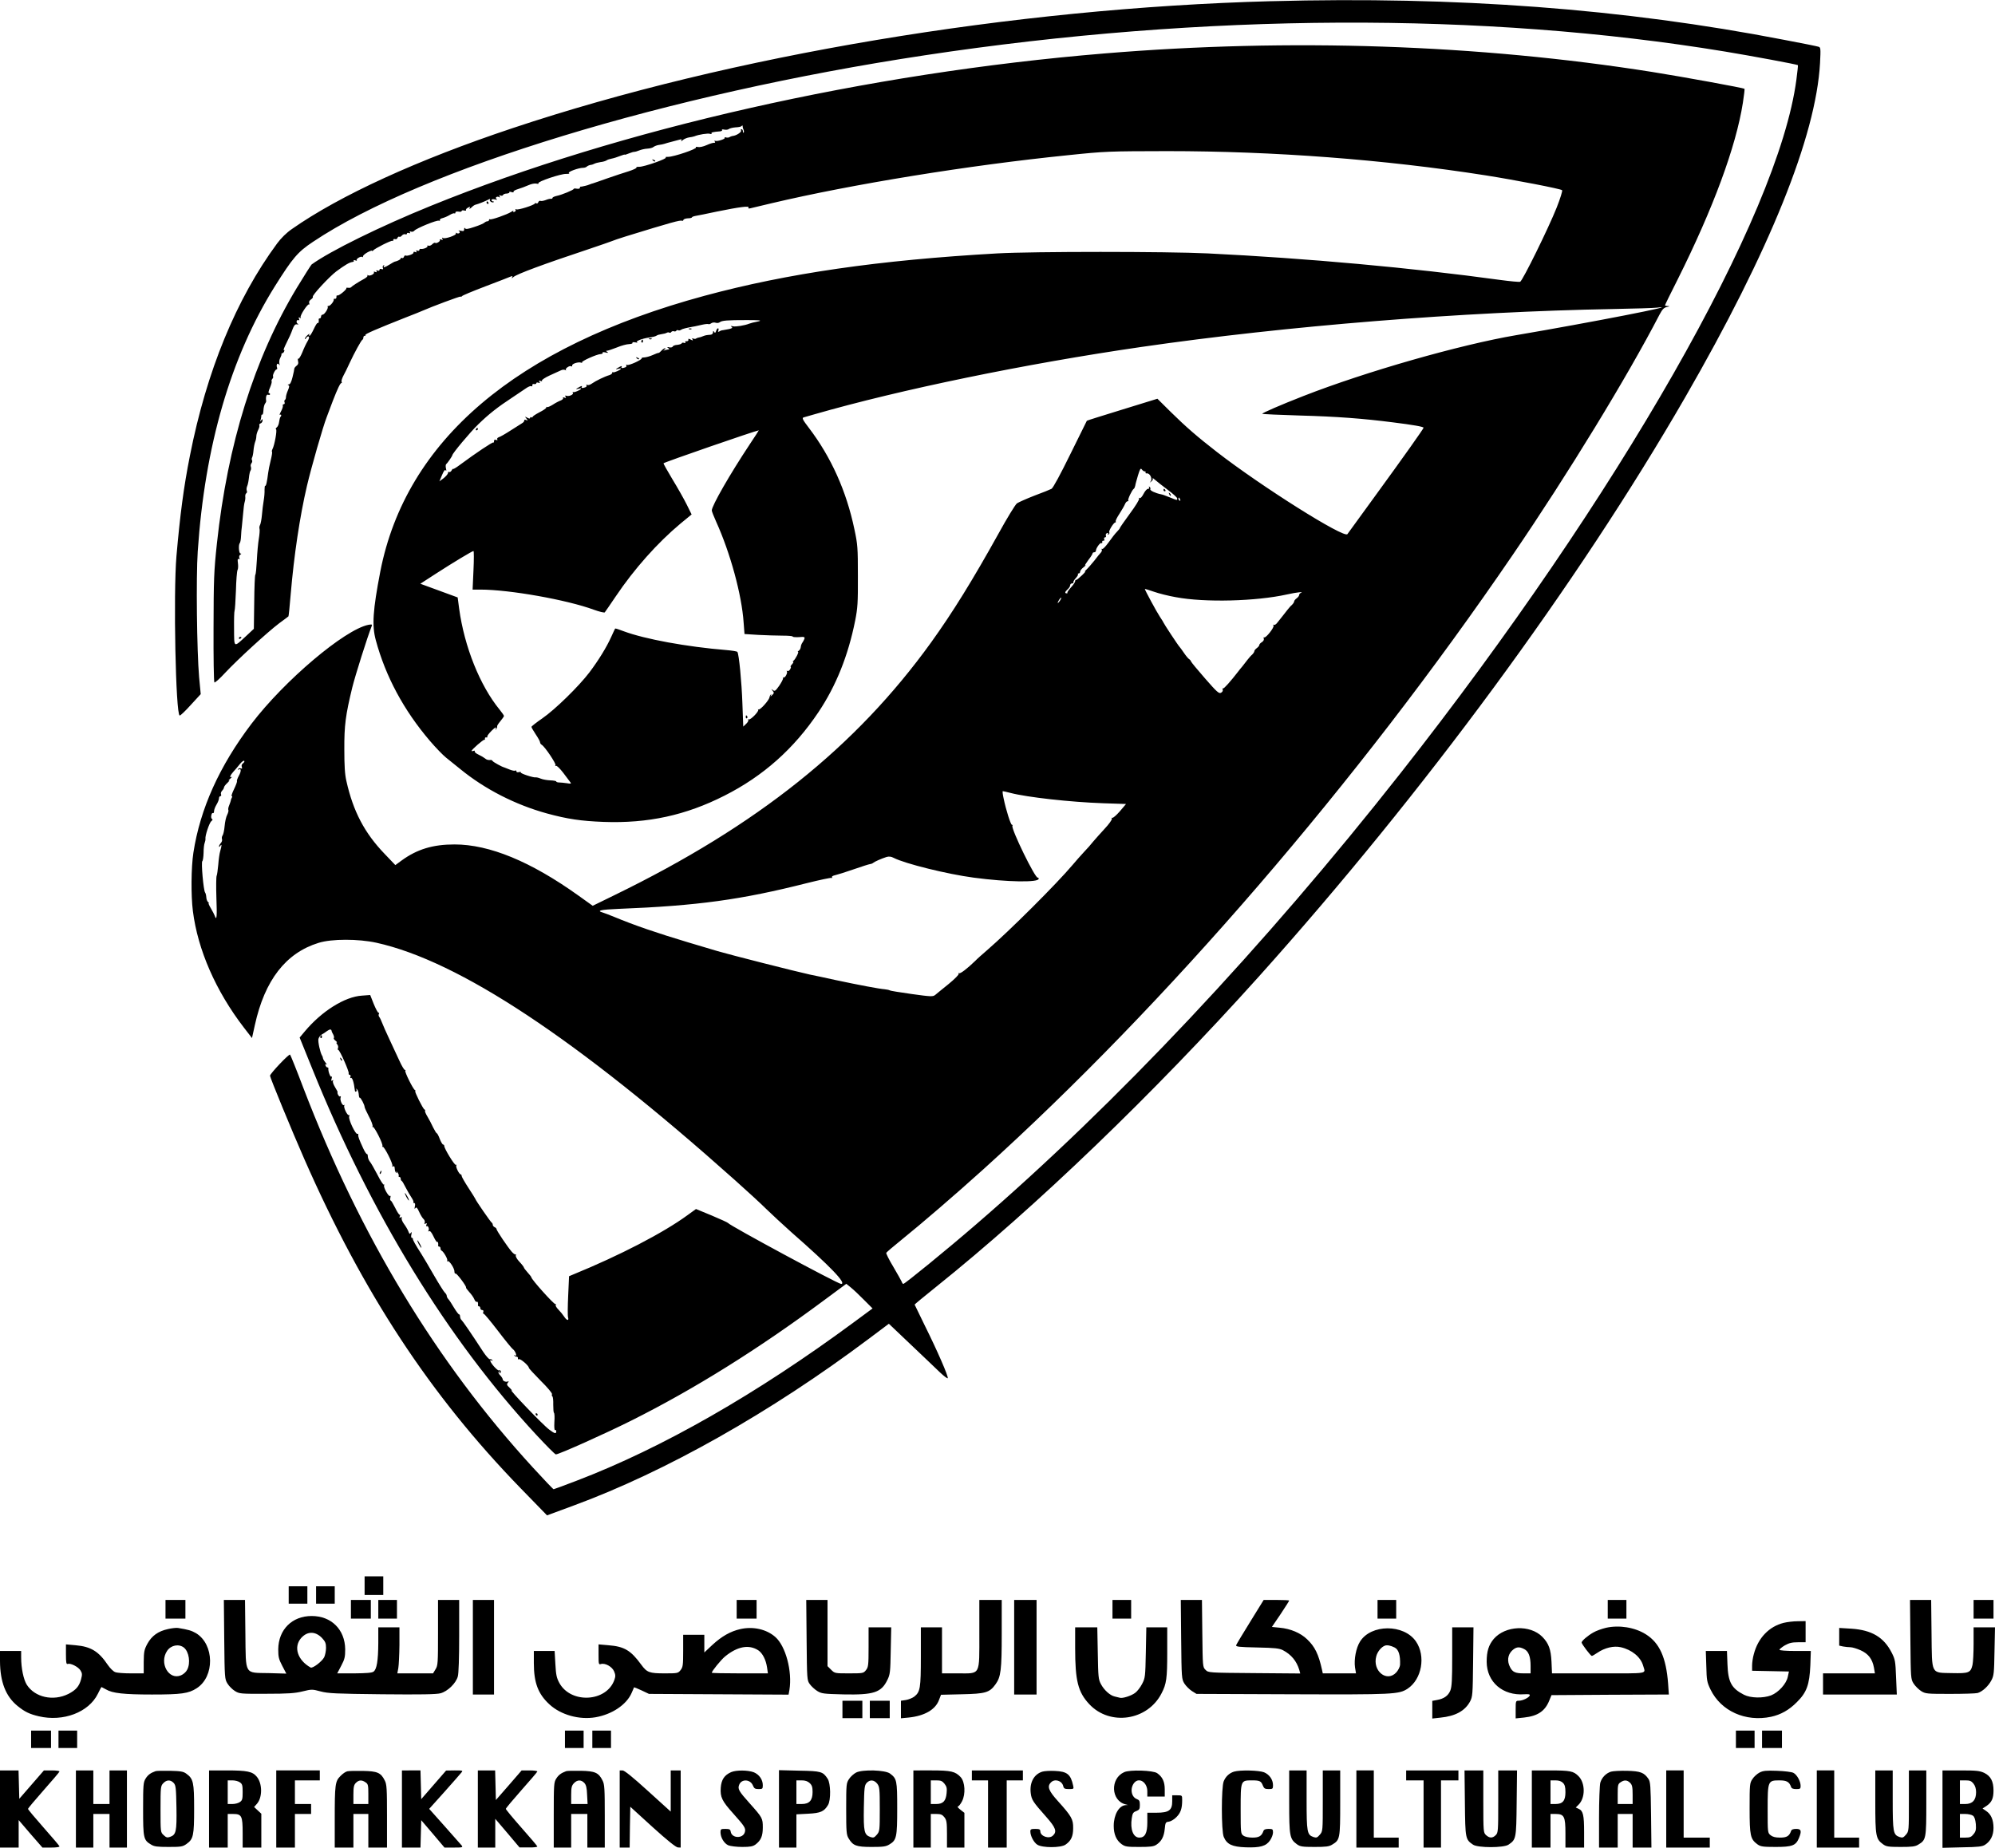
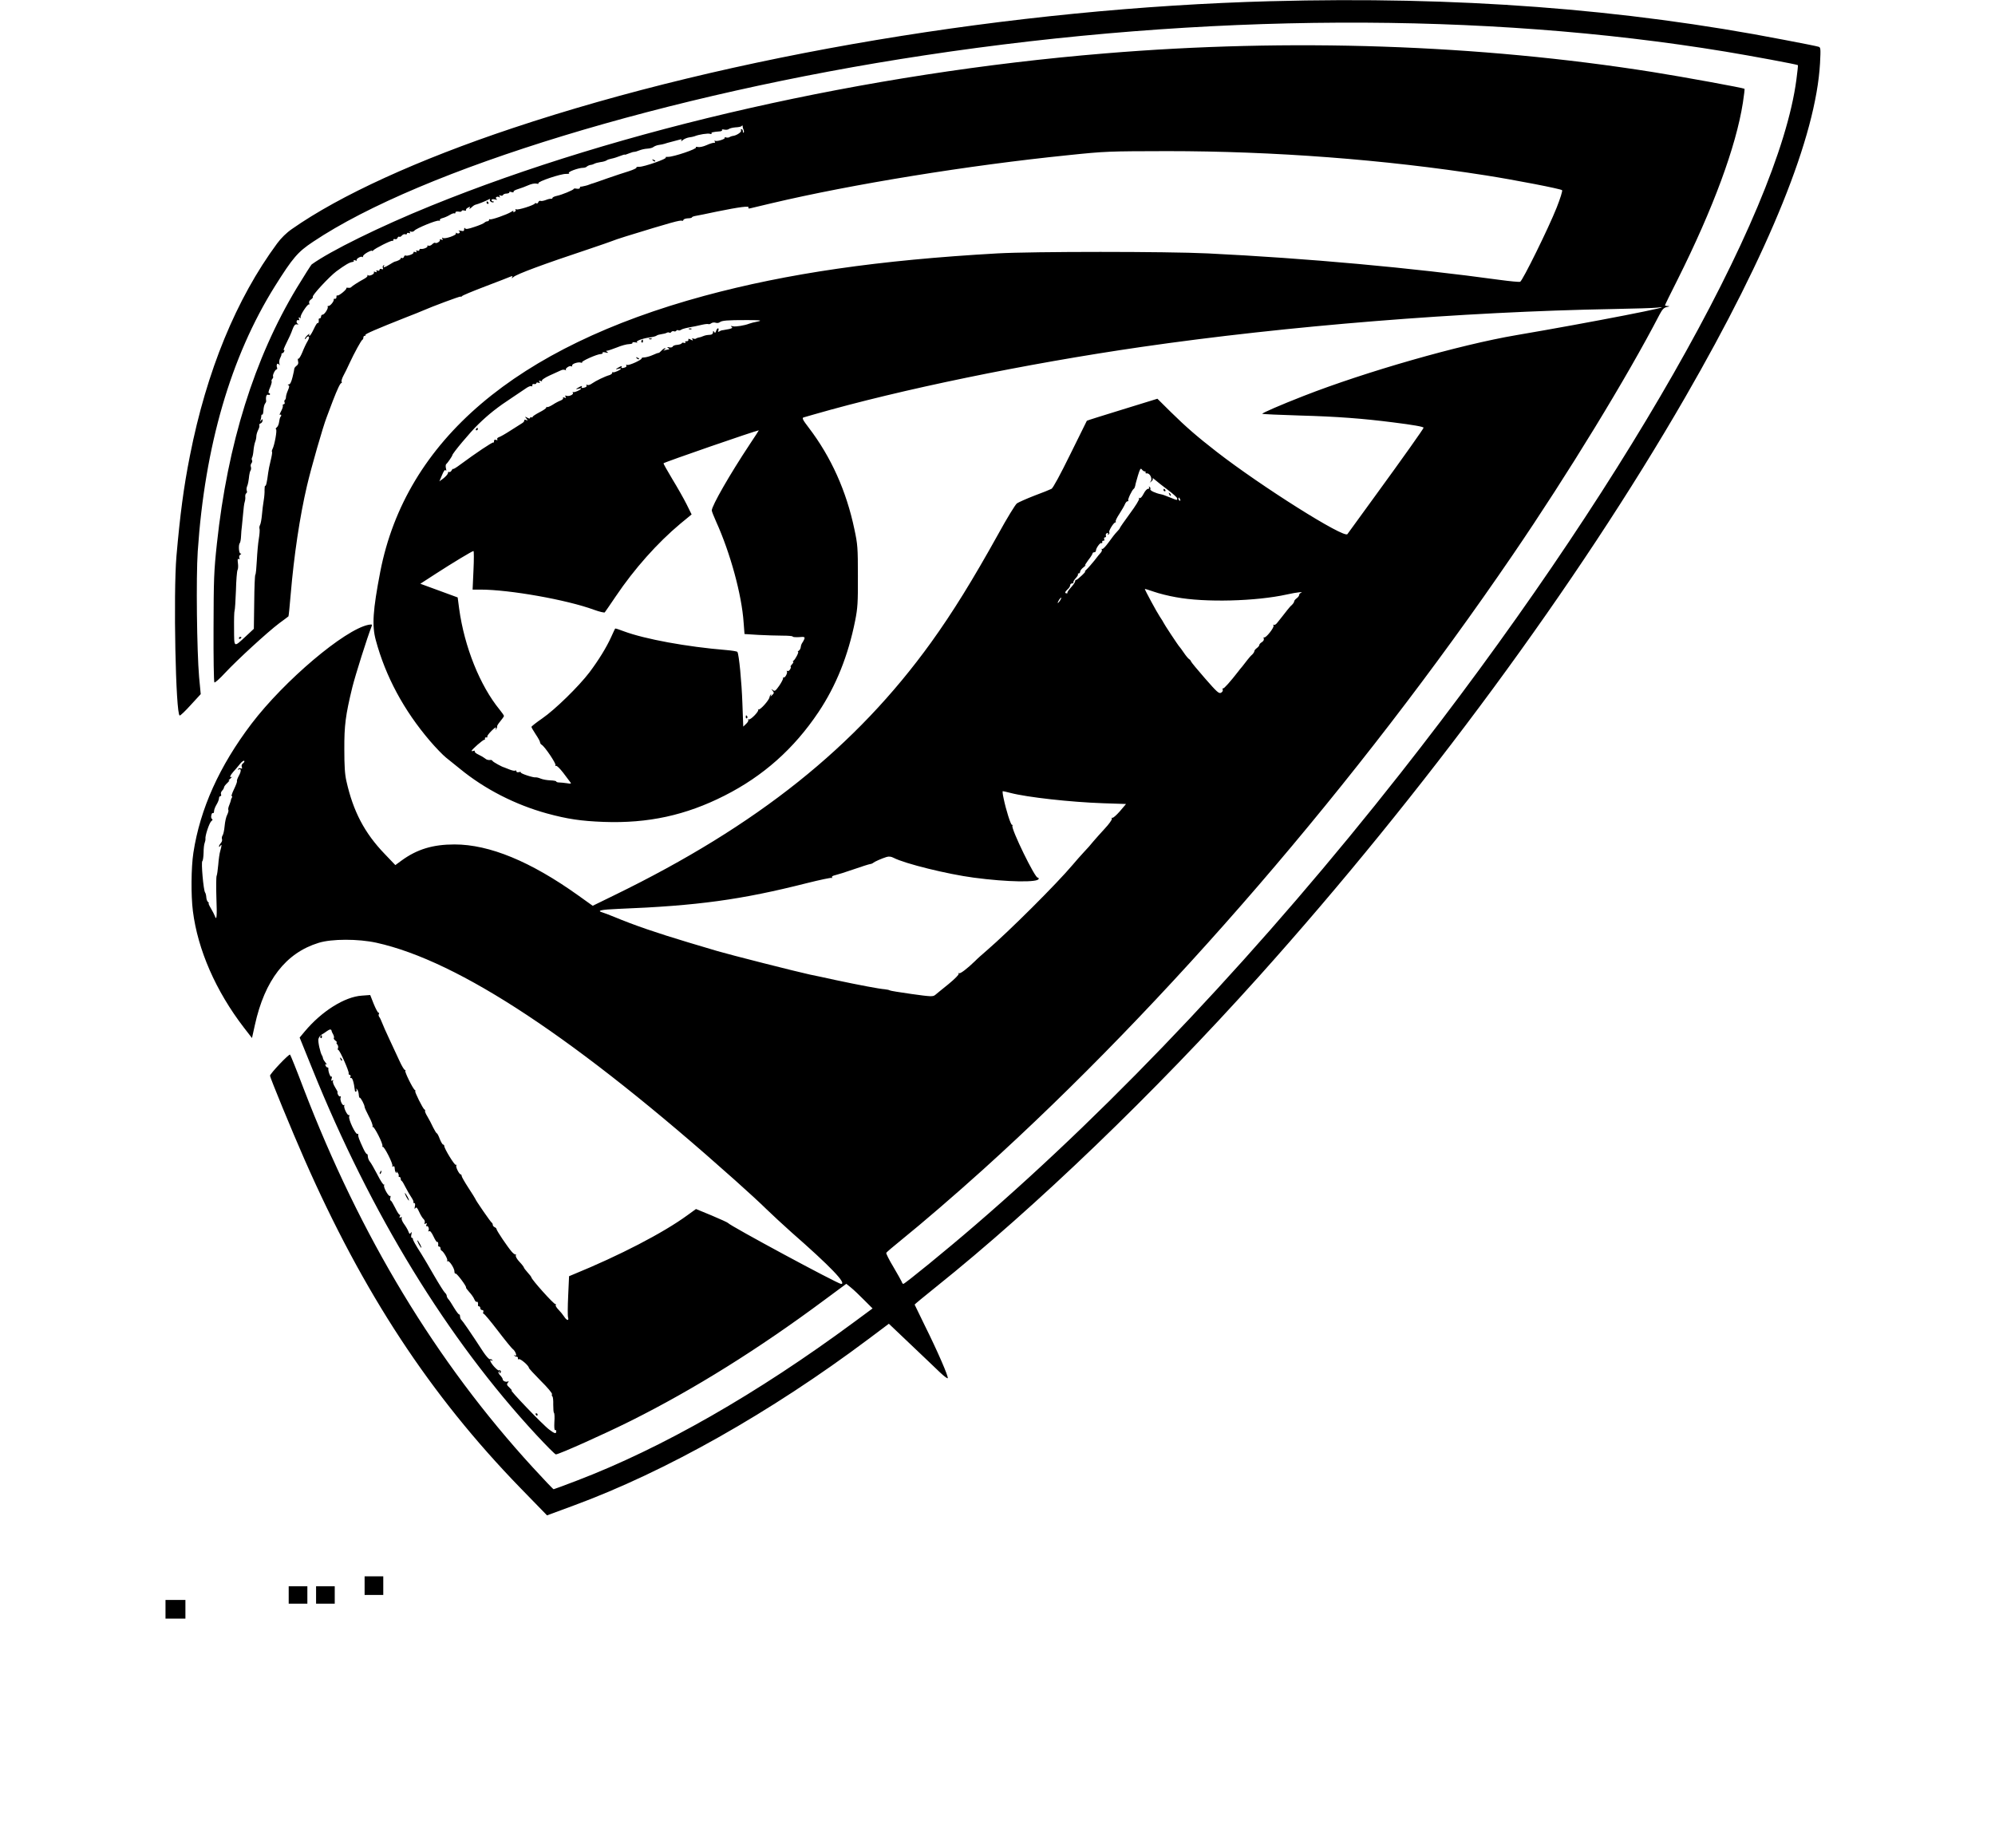
<svg xmlns="http://www.w3.org/2000/svg" viewBox="0 0 1603.2 1485" width="2500" height="2316">
  <path d="M1021.5.85c-208.1 5.6-434.2 43.5-609.5 102-76.2 25.4-138.9 54.1-177.4 81.1-4.5 3.1-8.7 7.3-11.9 11.6-32.9 44.6-56.7 102.6-70.1 170.7-5 25.1-7.9 47.4-10.8 80.5-2.6 30.4-.6 127.7 2.6 128.2.6.1 4.6-3.7 8.9-8.5l8-8.7-1.3-13.7c-1.8-21-2.5-80.1-1.1-101 5.7-84.8 26.5-156.3 62-213.1 14.4-22.9 18.3-27.5 30.6-35.7 87.4-58.5 284.9-118.7 491.5-149.9 224.6-34 449.2-35 643.4-3 20.6 3.4 57.8 10.3 58.4 10.9.2.1-.4 5.4-1.2 11.6-14.4 109.6-143.1 335-318.1 557.4-109.4 139.1-228.6 265.8-341.5 363-23.5 20.3-56.9 47.5-58.1 47.5-.4 0-1-.8-1.3-1.8-.4-.9-3.4-6.3-6.7-11.9-3.4-5.6-5.9-10.7-5.7-11.2.1-.5 5.4-5 11.6-10 17.7-14.3 43.8-36.8 66.2-57 147.5-133.2 300.9-311.2 425.7-494.1 44.3-64.9 92-143 117.9-193 2.3-4.3 3.5-5.6 5.9-6.1 2.3-.5 2.5-.7.8-.8-1.3 0-2.3-.3-2.3-.6s4.5-9.6 10.1-20.6c28.7-57.4 47-107 52.5-142.2.9-5.9 1.5-10.9 1.3-11.2-.8-.7-48.9-9.5-74-13.5-139.6-22.1-291.2-27.3-440.4-14.9-190.5 15.7-389 60.6-541.1 122.4-40.9 16.6-81.1 36.4-96 47.2-.5.5-5.9 8.9-11.9 18.8-34.1 56.6-55.6 125.3-64.2 205.5-2.4 22.3-2.6 28.4-2.7 67.7-.1 23.7.2 43.5.7 43.9.4.4 4.3-3 8.6-7.7 9.8-10.5 34-32.7 43.4-39.8 4-2.9 7.4-5.5 7.5-5.6.2-.2 1-8.1 1.8-17.7 2.6-30.9 7.3-62.6 13.1-87.3 3.4-14.5 12.8-47.4 15.9-55.3 1.3-3.4 3.5-9.2 4.9-13 3.7-9.5 5.9-14.2 6.8-14.2.5 0 .5-.5.2-1-.3-.6.3-2.7 1.4-4.8 1.1-2 3.4-6.6 5-10.2 3.8-8.2 9.4-18.4 10.3-18.8.5-.2.8-1 .8-1.8s.5-1.4 1.2-1.4c.6 0 .8-.3.5-.7-.7-.6 9.3-4.9 32.3-14 6.3-2.4 12.4-4.9 13.5-5.4 7.7-3.4 30-11.7 30.6-11.4.4.3.9.1 1.1-.3.1-.5 8.6-4 18.8-7.9s19.4-7.4 20.4-7.9c1.5-.6 1.7-.4 1.1.7-.6.9-.2.8 1.1-.3 2.7-2.4 24.3-10.4 60.4-22.4 9.1-3.1 17.4-5.9 18.5-6.4s6.3-2.3 11.5-3.9c36.4-11.2 43.9-13.3 45.1-12.5.4.2.9-.1 1.1-.7.2-.7 1.8-1.2 3.6-1.3 1.8 0 3.2-.4 3.2-.7 0-.4 1.2-.9 2.8-1.2 1.5-.2 9.2-1.8 17.2-3.5 18.2-3.7 26.5-4.8 25.5-3.2-.4.7.1.9 1.7.5 1.2-.3 8.8-2.1 16.8-4 64.7-15.3 158.3-30.5 238-38.6 30.7-3.2 32.7-3.2 80-3.3 85.5 0 174.4 6.7 256 19.5 23.5 3.7 60.2 10.8 61.3 11.9.5.4-1.5 6.8-4.4 14.1-6.6 16.6-27.4 58.8-29.3 59.5-.8.3-8.1-.4-16.3-1.5-70.5-9.7-154.9-17.4-234.8-21.3-32.9-1.6-140.5-1.6-169 0-95.4 5.4-168.5 16-235.5 34.1-151.5 41.1-239.8 116.3-260.4 221.6-6 31.2-6.8 43.4-3.6 55.2 7.9 29.2 22.5 56.3 43.4 80.8 4.7 5.5 10.6 11.6 13 13.5s7.5 6 11.3 9.1c19.9 16.3 44.4 28.8 69.8 35.8 16.5 4.5 27.3 6.1 45.6 6.8 35.6 1.3 66-5.3 97.1-21.1 31.1-15.7 55.9-37.8 75.5-67.1 14.2-21.2 23.9-45.5 29.5-73.5 2-10.1 2.3-14.4 2.2-36 0-22.7-.2-25.4-2.8-37.5-6.4-30.6-18.7-58-36.6-81.5-5-6.5-5.7-8-4.2-8.4.9-.2 4.9-1.4 8.7-2.5 69.1-19.9 169.6-40.6 262.6-54.1 117.2-17 258-28.3 379.4-30.5 17.1-.3 32.8-.8 35-1.1 22.4-2.8-54.2 12.1-113 22.1-45.3 7.7-120.9 29.3-171 48.9-18.7 7.3-33.6 13.8-33.1 14.3.2.3 13.9.9 30.4 1.4 29.3.8 50.5 2.4 74.7 5.5 16.1 2 24.5 3.5 24.5 4.3-.1.9-15.8 23.1-39.4 55.5-11.6 15.9-21.4 29.4-21.8 30-2.5 3.7-69.3-38.4-105-66.1-15.7-12.2-24.6-19.9-37-32.1l-10.7-10.6-28.2 8.7c-15.6 4.8-28.4 8.8-28.5 9-.1.1-6.1 12.2-13.3 26.9-8 16.3-13.9 27.2-15.1 27.8-1.1.6-7.3 3.1-13.8 5.5-6.4 2.5-12.7 5.3-14 6.2-1.3 1-8 11.9-14.8 24.3-20.9 37.6-36.8 63.3-54.2 87.5-60.5 83.9-139.6 147.1-254.3 203l-17.6 8.6-11.6-8.3c-38.2-27.3-71.4-41-99.4-41-17.4 0-30.1 3.8-42.7 13l-4.9 3.6-8.6-9c-16.2-16.8-25.3-34.3-30.7-58.4-1.3-5.5-1.7-12.4-1.7-25.5-.1-19.4 1-27.7 6.4-49.9 2.4-9.7 12.1-40.4 15.5-49 .7-1.7.4-1.8-2.6-1.3-19.1 3.9-67.4 44.7-93.9 79.5-25.8 34-41.3 68.4-46.7 103.7-1.8 11.7-2 34.3-.4 46.8 3.9 31.1 18.4 64.3 41 93.7l6.5 8.4 2.3-10.4c7.9-36.1 24.9-58 51.2-66.1 10.5-3.3 31.9-3.3 46.5-.1 66.4 14.7 160.9 77.2 288 190.7 9.9 8.8 21.4 19.4 25.5 23.5 4.2 4.1 13.2 12.4 20 18.5 31.3 27.4 44.8 41.5 39.9 41.5-2.6 0-89.6-46.9-90.9-49-.3-.4-6.2-3.1-13.1-6l-12.6-5.2-6.9 5c-19.4 14.2-54.6 32.4-91.5 47.5l-3.6 1.5-.7 15.5c-.4 8.6-.5 16.5-.1 17.6.9 3-1.1 2.6-3.2-.7-1-1.5-3-4-4.5-5.5-1.6-1.6-2.6-3.3-2.2-3.8.3-.5.2-.8-.3-.7-1.1.4-19.3-19.9-19.3-21.5 0-.3-1.3-2.1-3-3.9-1.6-1.8-3-3.6-3-4s-1.6-2.5-3.5-4.5c-2.1-2.2-3.3-4.4-3-5.2.3-.9.3-1.2-.1-.8-.4.3-1.8-.6-3.1-2.1-3.4-3.9-12.3-17.1-12.3-18.3 0-.5-.7-1.2-1.5-1.5-.8-.4-1.5-1.2-1.5-1.9s-.4-1.5-.8-1.7c-.8-.3-13.2-18.3-13.2-19.1 0-.2-2.5-4.2-5.5-8.8s-5.5-9-5.5-9.6c0-.7-.3-1.3-.7-1.3-1.3 0-4.3-6.1-3.6-7.2.3-.6.2-.8-.4-.5-.9.6-9.3-13-9.3-15.2 0-.6-.4-1.1-.9-1.1s-1.7-2-2.7-4.5c-.9-2.5-2-4.5-2.3-4.5-.4 0-1.7-2.1-3-4.7-1.2-2.7-3.3-6.6-4.6-8.8-1.3-2.1-2.2-4.2-1.9-4.6.2-.4 0-.9-.5-1.1-1.2-.4-8.3-14.8-7.4-14.8.5 0 .3-.4-.3-.8-1.6-1-8.4-14.8-7.7-15.6.4-.3.2-.6-.4-.6-.5 0-2.5-3.3-4.3-7.3-1.8-3.9-5.4-11.7-8-17.2s-5.3-11.6-6-13.5-1.7-4-2.3-4.7c-.5-.7-.6-1.7-.2-2.3.3-.5.2-1-.4-1-.5 0-2.2-3.2-3.8-7.1l-2.8-7.1-6.7.5c-13.8.9-32.3 12.5-46 28.9l-4 4.8 10.2 25.2c47 116.5 108.6 217.1 180 294.1 8 8.6 15 15.7 15.7 15.7 2.4 0 38.9-16.3 60.3-27 50.8-25.4 102.7-57.8 155.8-97.3l17.3-12.8 3.7 3c2 1.6 6.8 6.1 10.5 9.9l6.9 6.9-14.9 11c-77.8 57.5-154.2 101.2-222.8 127.4-9.9 3.8-18.3 6.9-18.6 6.9-.4 0-7.9-7.9-16.7-17.5-77.7-84.8-138.7-185.8-184.4-305-5.4-14.3-10.3-26.4-10.7-26.8-.8-.8-16.1 15.3-16.1 17 0 1.5 17.8 44.8 27.5 66.8 47.4 107.9 101.2 189.8 173.6 264.4l21.5 22.1 21.4-7.9c73.7-27.1 158.4-74.9 236.9-133.8l16.4-12.3 18.1 17.2c9.9 9.5 20.5 19.4 23.3 22.2 2.9 2.7 5.5 4.7 5.9 4.4.9-.9-8.4-22.2-18.3-42.1-4.5-9.2-8.3-17-8.3-17.1 0-.2 7.7-6.6 17.2-14.2 80.4-64.4 174.8-155.2 259.4-249.4 132.3-147.5 256.1-315.6 342.6-465.5 67.9-117.7 105.1-209.8 108.4-268.6.6-11.9.5-12.7-1.2-13.2-1.1-.4-13.6-2.9-27.9-5.6-129-25-262.8-35-412-31zm-424.7 100.6c0 .5.2 1.6.7 2.6.4 1 .5 2.1.1 2.4-.3.4-.6-.1-.6-1 0-1-.5-1.7-1.1-1.7-.5 0-.8.4-.4 1 .7 1.1-3.2 3.8-6 4.3-1.1.1-2.6.6-3.3 1.1-.7.4-2 .5-2.8.2s-1.3-.2-1 .3c.7 1-6.4 3.2-7.7 2.4-.6-.4-.7-.1-.3.6.5.8.3 1.1-.5 1s-3.5.7-6.1 1.9c-2.7 1.2-5.6 1.8-7 1.5-1.3-.3-1.9-.2-1.5.3 1.1 1.2-17.9 7.6-22.3 7.6-1.9 0-2.8.2-2 .5 1.9.8-17.5 7.6-21.3 7.5-1.5-.1-2.5.2-2.3.7.3.4-2.5 1.7-6.2 2.9-3.7 1.1-11.4 3.7-17.2 5.7-5.8 2.1-10.9 3.8-11.5 4-.5.1-1.8.5-2.7.9s-2.5.9-3.5 1.1-2 .4-2.3.5-.8.2-1.2.1c-.5 0-.8.4-.8 1 0 .7-1 .9-2.5.7-1.4-.3-2.5-.2-2.5.2 0 .8-9.6 4.8-13.7 5.6-1.8.4-3.3 1.1-3.3 1.6s-.6.8-1.2.7c-.7-.1-2.6.3-4.2 1-1.6.6-3.5 1-4.2.7s-1.5.2-1.8 1c-.3.9-1 1.3-1.5 1-.5-.4-1.1-.3-1.3.1-.6 1.4-13.7 5.5-14.9 4.7-.7-.4-.9-.3-.6.3.4.6 0 1.4-.9 1.7-.9.4-1.3.2-.8-.5.3-.6-.5-.4-1.9.6-3.3 2.1-15.9 6.5-16.9 5.9-.4-.3-.8 0-.8.5 0 .6-.6 1.1-1.3 1.1s-1.8.5-2.4 1.1-4.2 2.2-8 3.4c-4.9 1.7-7 2-7.5 1.2s-.8-.5-.8.7c0 1.5-.5 1.7-2.7 1.2-1.8-.4-2.3-.3-1.4.2 1.6 1.2-.3 2.7-2.1 1.6-.6-.4-.8-.3-.4.4.8 1.3-8.9 4.7-10.5 3.6-.8-.5-.9-.3-.4.6.6 1 .4 1.2-.9.7-1-.4-1.5-.3-1.1.3.6 1-2.9 3.2-3.8 2.3-.3-.3-1.4.2-2.3 1.1-.9 1-2.3 1.5-3.1 1.2s-1.1-.2-.8.3c.6 1-3.2 2.6-5.2 2.3-.7-.2-1.3.2-1.3.9 0 .6-.7.8-1.6.5-1-.4-1.3-.2-.8.6s.2.9-.9.5c-1-.4-1.6-.2-1.4.5.2 1.1-5.1 3-6.4 2.3-.4-.3-1 .2-1.3 1.1-.3.8-1 1.2-1.6.9-.5-.3-1-.2-1 .4 0 .8-2.6 2.1-5 2.6-.3.1-2.1 1.1-4 2.3-3.9 2.4-5.5 2.8-4.4 1 .4-.7.3-.8-.4-.4-.6.4-.9 1.3-.5 2.1.4 1.1.1 1.3-1.1.9-.9-.4-1.6-.1-1.6.6s-.7 1-1.6.6c-1-.4-1.3-.2-.8.6s.2.9-1 .5c-1-.4-1.5-.3-1.1.3.7 1.2-3.2 3.3-4.7 2.4-.6-.4-.8-.3-.5.3.3.5-1.1 1.8-3.1 2.8-3.9 2.1-9.4 5.6-10.2 6.6-.3.3-1.3.5-2.3.3-1.1-.1-1.6 0-1.4.3.8.8-6.1 6.5-7.2 5.9-.5-.3-.8.2-.7 1.2 0 .9-.5 1.6-1.1 1.5-.7-.2-1.2 0-1.1.5.4 1.3-2.7 5.2-4.1 5.2-.8 0-1.1.3-.8.6.9 1-2.5 6.4-4 6.4-.7 0-1.3.7-1.3 1.5s-.4 1.5-1 1.5c-.5 0-.9.3-.9.7.3 1.9-.2 3.6-.8 3-.3-.4-1.7 1.8-3.1 4.8s-2.9 5.5-3.4 5.5-.6-.6-.2-1.3c.4-.6-.2-.3-1.4.7-1.2 1.1-2.2 2.4-2.2 3s.5.3 1.1-.7c.6-.9 1.5-1.5 2-1.1.6.3.2 1.9-.9 3.7s-3 5.8-4.2 8.9c-1.3 3.1-2.7 5.5-3.2 5.2s-.6.5-.3 1.9c.5 1.8.1 2.9-1.2 3.8-1 .8-1.8 1.8-1.8 2.4 0 .5-.6 3.6-1.4 6.7-1 4-1.9 5.8-3 5.9-1 0-1.1.2-.4.6 1 .3.9 1.3-.3 4.1-.9 2-1.6 4.5-1.6 5.4 0 1-.3 2-.8 2.3s-.7 1.2-.3 2c.3.8 0 1.5-.7 1.5-.6 0-1 .6-.7 1.2.2.7-.5 2.8-1.5 4.6-1 1.9-1.4 3.1-.8 2.7 1.1-.7 1.4.8.3 1.8-.3.4-.8 2.2-1 3.9-.2 1.8-1 3.8-1.9 4.4-.8.7-1.1 1.4-.6 1.5 1.1.4-1.2 12.9-2.8 15.9-.5 1-.7 2-.4 2.3s-.2 3.4-1.1 7-1.8 8-2 9.9c-.9 7.2-1.7 10.8-2.4 10.4-.3-.2-.5 1.2-.5 3.2.1 2-.2 5.9-.7 8.7-.5 2.7-1.1 7.9-1.4 11.4s-1 7.2-1.5 8.1c-.6 1-.7 2.5-.4 3.3.2.8 0 4.3-.6 7.8s-1.3 11.3-1.6 17.4c-.3 6-.8 11.2-1.2 11.5s-.8 10.2-.9 22l-.3 21.5-6.2 5.8c-10.2 9.4-9.6 9.8-9.7-5.9-.1-7.4.1-13.9.4-14.4.3-.6.8-7.8 1.1-16.1.2-8.3.8-15.8 1.3-16.7.5-.8.6-3.3.3-5.5-.4-2.9-.2-3.8.6-3.3s1 .1.5-.9c-.3-1 0-2.1.8-2.6 1-.6 1-.9.2-.9-1.4 0-1.8-7.1-.6-8.4.4-.4.9-2.8 1-5.4s.4-6.3.7-8.2c.2-1.9.7-6.6 1-10.3.3-3.8.8-7.8 1.2-9s.7-3.2.5-4.4c-.1-1.1.2-2.4.8-2.7.6-.4.8-1.3.4-2.1-.3-.8-.2-2.3.2-3.3.8-1.7 1.3-4.7 1.8-9.2.2-1.4.6-3.1 1.1-3.8.4-.7.5-2 .2-2.9-.4-.8-.1-2.2.5-2.9s.8-1.8.4-2.4c-.3-.5-.3-1.5.1-2.2.4-.6.9-3.1 1.1-5.5s.8-5.5 1.3-6.9c.6-1.4 1-3.5 1-4.7s.7-3.5 1.5-5.1c.8-1.5 1.2-3.2.9-3.7s.2-1.2 1-1.5c.9-.3 1.6-1.4 1.6-2.3 0-1.4-.2-1.4-1.1-.1-.9 1.2-1 1.2-.5-.3.3-1 .6-2.5.6-3.3 0-.9.3-1.3.8-1 .4.2.8-1.4.9-3.5.1-2.2.7-4.6 1.3-5.4.6-.7 1-1.7.9-2.1-.5-3.1.2-5.6 1.6-5 .8.3 1.5.1 1.5-.4 0-.6-.4-1-1-1-.5 0-.1-2 1-4.4 1-2.4 1.6-4.7 1.3-5s-.1-1.2.5-1.9c.7-.8.9-1.6.7-1.9-.8-.8 1.6-5.8 2.8-5.8.5 0 .6-.7.3-1.6-.8-2.2.4-4 1.6-2.3.6 1 .7.7.3-.8-.3-1.2 0-3.3.7-4.5.7-1.3 1.1-2.6 1-3.1-.1-.4.2-.7.7-.7s1.2-.7 1.5-1.6c.3-.8.2-1.2-.4-.9-.5.3.5-2.3 2.2-5.7 1.8-3.5 4-8.3 4.8-10.8 1.3-3.4 2.1-4.4 3.6-4.2s1.6.1.5-.6c-1.5-1.1-.6-3.6 1-2.7.5.3.6-.2.2-1.1-.5-1.3-.3-1.5.7-.9.9.5 1.1.4.6-.3-.8-1.3 5.8-11.4 6.8-10.4.4.3.4-.1.1-1-.4-1 .1-2.1 1.4-3 1.2-.8 1.8-1.8 1.5-2.1-1-.9 13.2-16.2 18.9-20.5 6.9-5.1 10.7-7.3 12.8-7.5 1-.1 1.5-.5 1.2-1.1-.4-.6.1-.6 1.3-.2 1 .4 1.5.4 1.1 0-1-1 3.1-3.6 4.5-2.8.6.4.8.3.5-.3-.3-.5 1.2-2 3.3-3.2 2.2-1.2 4-1.9 4-1.4 0 .4.4.3.8-.2 1.2-1.6 14.9-8.5 15.6-7.8.3.4.6.1.6-.6s.6-1.1 1.4-.8 1.7-.1 2-.9c.3-.9 1-1.3 1.5-1s1.4-.1 2.1-1c.7-.8 1.9-1.3 2.7-1 .7.3 1.3.1 1.3-.5s.7-.8 1.6-.5c1 .4 1.3.2.8-.6-.5-.7-.2-.9.9-.5.8.3 2.1 0 2.7-.8 1.6-1.9 18.1-8.7 19.7-8 .8.2 1.1 0 .8-.5s.7-1.3 2.2-1.6c1.5-.4 4.1-1.5 5.7-2.5s3.3-1.6 3.8-1.3c.4.3.8 0 .8-.7s1-.9 2.5-.7c1.4.3 2.5.1 2.5-.5 0-.5.9-.7 2-.4s1.8.1 1.5-.3c-.3-.5.4-1.4 1.6-2 1.5-.8 1.9-.9 1.5-.1-1 1.6 0 1.3 1.8-.5.9-.9 2.2-1.7 2.9-1.8 2-.5 7.5-2.6 11.1-4.5.5-.2.6.1.3.6-.7 1.1 2.2 2.8 3.1 1.8.3-.3 0-.5-.6-.5-.7 0-1.2-.5-1.2-1.1 0-.7 1-.9 2.8-.5 1.7.4 2.2.3 1.3-.2-1.6-1.2.3-2.7 2.1-1.6.7.5.8.3.3-.6-.6-1-.4-1.2.8-.7.9.3 1.7.1 1.9-.4.2-.6 1.5-1.2 3-1.2 1.4-.1 2.4-.6 2.1-1.1-.3-.4.5-.5 1.7-.1 1.4.4 2 .3 1.7-.2-.4-.6 1.3-1.5 3.6-2.2s6.1-2.1 8.3-3.1c2.4-1.1 5.1-1.6 6.5-1.3 1.3.3 2 .2 1.6-.3-1.1-1.2 18-7.7 22.3-7.5 2.1 0 3-.2 2.2-.7-1.3-.9 7.8-4.2 11.4-4.2 1.1 0 2.4-.4 3-1 .5-.5 1.8-1.1 2.9-1.3 1.1-.1 2.6-.6 3.2-1 .7-.4 2.9-1 4.9-1.3 2.1-.2 4.2-.9 4.9-1.4.6-.5 2.5-1.1 4.1-1.4 1.7-.3 4.7-1.3 6.7-2.1 2.1-.8 3.7-1.3 3.7-1.1 0 .3 1.6-.2 3.5-1s3.8-1.3 4.2-1.2c.5 0 2.2-.4 3.8-1.1 1.7-.7 4.6-1.4 6.7-1.5 2-.1 4.3-.7 5-1.4.8-.6 2.8-1.4 4.4-1.6s3.6-.6 4.4-.9 3.5-1.1 6-1.7 5.3-1.4 6.4-1.7c1.4-.4 1.6-.2 1.1.8-.5.8.1.6 1.1-.3 1.1-1 3.4-1.9 5-2.2 1.6-.2 3.6-.6 4.4-.9 3.5-1.5 11-2.6 12.6-2 1 .3 1.5.2 1.2-.3-.6-.8 1.3-1.3 6.9-1.7 1.1-.1 1.9-.6 1.5-1.1-.3-.5.5-.6 1.8-.3s3 .1 3.6-.4c.7-.6 3.1-1.2 5.4-1.4 2.3-.1 4.4-.5 4.7-.9.9-.8 1.3-.8 1.1.1zm13.2 156.6c-1.9.4-4.2 1-5 1.1-.8.2-2.2.6-3 .9-3.4 1.4-10.8 2.6-13 2.1-1.8-.4-2.1-.3-1.1.4s.6 1.2-2 1.8c-1.9.4-4.1.8-4.9.9-.9 0-2.2.5-2.9 1-1.1.6-1.3.4-.8-.8.3-1 .2-1.7-.3-1.7s-1.2 1-1.5 2.1c-.6 1.7-.9 1.9-1.6.8s-.9-1-.9.3c0 1.1-.8 1.9-2.2 2-3 .2-4 .4-6 1.2-.9.4-2.3.9-3.2 1-.8.1-1.8.5-2.2.8-.3.4-1.3.4-2.2.1-1.1-.5-1.3-.3-.7.6.6 1 .3 1.1-1.4.2s-2.1-.9-1.9.1c.2.7-.5 1.2-1.4 1.2-1-.1-1.5.3-1.1.9s0 .8-1 .4c-.9-.3-1.7-.2-1.9.4-.2.5-1.8 1-3.5 1.2-1.8.1-3.5.7-3.7 1.4-.3.6-1.5.9-2.8.6-1.8-.4-2-.3-.8.6.9.6 1 1.1.3 1.1-.6 0-2 .3-3 .6-1.5.5-1.5.4-.3-.5.8-.6 1-1.1.4-1.1s-1.9.9-2.9 2c-.9 1-2 1.9-2.4 1.8-.3-.1-2.4.7-4.6 1.7s-5.2 1.8-6.7 1.9c-1.4 0-2.4.4-2.2.7.6 1.1-10.4 6.1-11.7 5.3-.7-.4-.9-.3-.6.3.4.6 0 1.4-.9 1.7-2.4.9-3.6.7-2.8-.5.4-.7-.2-.7-1.7.1-3.4 1.8-3.8 2.4-1.1 1.6 1.2-.4 2.2-.5 2.2-.2 0 1-5.7 3.5-6.4 2.9-.3-.4-.6-.1-.6.5s-1 1.4-2.2 1.8c-3.9 1.1-11.2 4.7-14 6.7-1.5 1.1-3.1 1.6-3.9 1.2-.7-.5-1-.4-.6.2s0 1.4-.9 1.7c-2.4.9-3.6.7-2.8-.5.4-.7-.2-.7-1.7.1-3.4 1.8-3.8 2.4-1.1 1.6 1.2-.4 2.2-.5 2.2-.2 0 1-5.8 3.5-6.5 2.8-.5-.4-.5-.1-.1.6.8 1.4-3.1 3.2-5.3 2.4-1-.4-1.2-.1-.6.8.6 1 .4 1.2-.9.7-1-.4-1.5-.3-1.1.3.3.6-.5 1.4-1.9 2-1.4.5-4.3 2-6.4 3.4-2.2 1.4-4.3 2.2-4.6 1.9-.3-.4-.6-.2-.6.4s-2.5 2.3-5.5 3.8c-3 1.6-5.5 3.2-5.5 3.7s-.4.6-1 .3c-.5-.3-1-.1-1 .5 0 .7-.7.7-2.2-.1-2.2-1.2-2.2-1.1-.8.6s1.3 1.8-.2 1.2c-1-.4-1.7-.2-1.5.4.1.6-.7 1.6-1.8 2.2-1.1.7-5.3 3.3-9.3 5.9s-8.2 5-9.3 5.3c-1.1.4-1.6 1.1-1.3 1.7.5.7.1.9-.9.5-1.2-.4-1.7-.1-1.7 1 0 .9-.3 1.4-.6 1.1-.5-.6-14.2 8.6-26.5 17.7-2.9 2.2-5.5 3.8-5.7 3.5s-.8.3-1.3 1.3c-.6.9-1.4 1.5-2 1.2-.5-.4-.9 0-.9.8s-1.6 2.6-3.4 4.1l-3.5 2.6 2.1-5c1.5-3.6 2.4-4.7 3-3.8.5.8.6.2.2-1.6-.4-1.5-.3-3.1.2-3.5 1-.7 4.8-6.3 4.9-7.1 0-1.4 14.3-18.5 20.7-24.7 8.4-8.2 15.7-14 27.8-21.9 4.7-3.1 9.7-6.5 11.3-7.6 1.5-1 3.2-1.6 3.7-1.3.6.4.9.1.8-.7-.2-.8.4-1.2 1.5-1 .9.2 1.7-.2 1.7-.7 0-.6.7-.7 1.7-.4 1.2.5 1.4.3.8-.7s-.4-1.2.9-.7c1 .4 1.5.3 1.1-.3-.3-.5 2.5-2.4 6.2-4.1s7.8-3.5 9-4.1c1.1-.6 2.7-.7 3.5-.3.7.5 1 .5.6 0-1-1.1 2.9-3.8 4.2-3 .6.4.9.1.8-.6-.3-1.4 5-3.1 7.2-2.3.8.3 1.1.2.7-.2-.8-.9 11.9-6.6 15-6.7 1.2-.1 1.9-.5 1.6-1-.4-.6.6-.7 2.3-.3 2.1.5 2.5.4 1.4-.4-1.1-.7-1.2-1-.2-1 .8 0 4.3-1.2 7.9-2.6 3.6-1.5 8-2.7 9.9-2.7 1.8-.1 3-.5 2.7-1.1-.4-.5.6-.6 2.3-.3 1.6.3 2.3.4 1.5 0-1.9-.8 3.5-3 9.6-3.9 2.6-.3 5.3-1 5.9-1.5s2.4-1 4-1.2c1.7-.2 3.5-.7 4.2-1.1s1.6-.5 2.1-.1c.5.3 1.3 0 1.6-.6.4-.5 1.3-.8 2.1-.5.7.3 1.6.1 1.9-.5.4-.5 1.1-.7 1.6-.3.5.3 1.5.1 2.2-.4 1.1-.8 4.3-1.6 11.2-2.8 1.1-.2 3.8-.8 5.9-1.3 2.2-.5 4.4-.7 4.8-.5.5.3 1.5 0 2.3-.6s2.3-.9 3.5-.5 2.6.2 3.3-.3c1.7-1.5 6.3-1.8 21.7-1.8 9.6 0 12.5.2 10 .9zm-7.8 99.4c-15.4 23.2-30.2 48.9-30.2 52.7 0 .7 1.6 4.8 3.5 9 11.3 24.9 20.6 58.7 22.1 81.2l.7 9.1 11.1.7c6.1.3 14.8.6 19.4.6 4.5 0 8.2.3 8.2.7 0 .5 2.3.6 5 .5 4.5-.4 4.9-.2 4.4 1.5-.4 1-1.2 2.4-1.7 3.1-.6.8-1.1 2.3-1.2 3.4s-.8 2.4-1.6 2.9-1.1.9-.6.9c1 0-2.2 6.2-3.7 7.2-.6.4-.7.8-.2.8s.1.9-.9 2-1.5 2-1.1 2 .2.9-.4 2-1.6 1.7-2.2 1.4c-.7-.4-.8-.3-.4.4.7 1.2-1.7 5.6-2.6 4.7-.2-.3-.5.1-.5.8 0 .8-1.4 3.5-3.2 6.1-2.9 4.1-3.5 4.5-4.9 3.4-1.5-1.2-1.6-1.1-.3.5s1.2 2-.4 3.5c-1.3 1.3-1.6 1.3-1 .2.5-.8.4-1.1 0-.7-.5.4-1 1.4-1.1 2.2-.4 2.5-7.6 10.5-8.8 9.8-.6-.3-.8-.2-.3.2 1 1.1-6.3 8.6-7.6 7.8-.6-.3-.7-.2-.4.4.4.6-.4 2-1.7 3.2l-2.3 2.2-.7-18.8c-.6-17.2-2.7-39.1-4-41.2-.3-.5-4.3-1.1-8.8-1.5-31.9-2.6-65.6-8.8-82.5-15.1-3.6-1.4-6.7-2.4-6.9-2.2-.2.1-1.6 3.2-3.2 6.7-3.8 8.4-10 18.5-17.5 28.5-8.6 11.3-27.6 29.9-37.9 37-4.8 3.3-8.7 6.4-8.7 6.8-.1.4 1.5 3.1 3.4 6 1.9 2.8 3.5 5.7 3.5 6.4s.6 1.6 1.3 2c2.6 1.5 11.8 15.3 11.1 16.4-.4.7-.3.9.4.5.6-.3 3.1 2.1 5.8 5.6 2.6 3.5 5.2 6.9 5.8 7.7.9 1.1.4 1.3-2.9.7-2.2-.3-5-.6-6.2-.6-1.3 0-2.3-.4-2.3-.8s-2.1-.8-4.8-.9c-2.6-.1-6-.7-7.7-1.4-1.6-.7-3.4-1.1-4-1-1.7.4-12.5-3.1-12-4 .3-.4-.4-.5-1.5-.2-1.2.3-2 0-2-.6 0-.7-.4-1-1-.6-.5.3-2.5-.1-4.5-.9-1.9-.8-3.9-1.6-4.3-1.7-1.6-.3-8.7-4.2-9.3-5.1-.3-.5-.9-.9-1.3-.9-2.1.3-3.6-.1-4.8-1.2-.7-.6-3-2-5.1-3-2.1-.9-3.5-2.2-3.2-2.7.3-.6-.1-.7-.9-.4-.9.3-1.6.4-1.6 0 0-1 9.3-9.1 10.2-8.9.4.2.7-.3.5-1-.1-.6.4-1.1 1.1-.9.8.1 1.1-.1.8-.6s1.3-2.6 3.5-4.8c2.8-2.7 3.8-3.3 3.4-1.9-.5 1.6-.5 1.7.3.5.6-.8.9-1.7.7-2-.2-.4.9-2.2 2.5-4.1s2.9-3.8 3-4.3c0-.5-1.5-2.7-3.4-5-15.9-19.4-28.4-50.6-32.6-81.2l-1.2-9.1-15-5.5-15-5.5 12.5-8.1c13.6-8.8 29.2-18.2 30.2-18.2.4 0 .4 7 0 15.5l-.7 15.5h6.3c23.3 0 69.5 8.2 91.2 16.2 4.4 1.6 8.3 2.5 8.7 2.1s4.3-6.2 8.8-12.8c15-22.3 33.6-43.1 52-58.5l9-7.4-4-8.1c-2.2-4.4-7.4-13.6-11.5-20.3-4.1-6.8-7.3-12.6-7.1-12.7 1-1 73.3-26 76.6-26.5.1 0-3.3 5.3-7.6 11.7zm317.7 21.3c.7 0 1 .4.7.9s.2.8 1.1.7c2.4-.2 4.6 4.3 3 6.4-1.1 1.3-1 1.3.5.1 1-.7 1.5-1.8 1.1-2.5-.3-.6.7.1 2.3 1.5s6.2 5 10.2 8c3.9 2.9 7.2 5.9 7.2 6.6 0 1.6 0 1.6-4.1-.1-6.5-2.6-7.4-2.9-8.9-3.2-4.5-.9-9-3-8.6-4.1.3-.7 0-1.5-.6-1.9-.7-.4-.8-.3-.4.4s.1 1.2-.8 1.2-2.5 1.8-3.6 4c-1.3 2.5-2.5 3.8-3.2 3.4s-.8-.3-.4.4-2.8 5.9-7.4 12.1c-4.4 6-8 11.2-8 11.5 0 .4-1.1 1.8-2.4 3.1s-4.3 5.1-6.6 8.4c-2.4 3.3-4.7 5.8-5.3 5.4-.5-.3-.7-.1-.3.5.3.6 0 1.6-.7 2.4-.7.7-3 3.5-5.1 6.3-2.2 2.7-5.1 6.1-6.5 7.4s-1.9 2-1.1 1.5c.8-.4-.3 1-2.5 3.1s-4.3 3.8-4.7 3.7c-.5-.1-.8.4-.8 1.1s-1.5 3-3.4 5c-1.8 2-3.1 3.9-2.8 4.2s0 .5-.6.5c-1.8 0-1.4-1.3.8-3.3 1.1-.9 2-2.4 2-3.2s.7-1.5 1.6-1.5c.8 0 1.3-.4 1-.8-.3-.5.6-2 1.9-3.4s2.1-2.9 1.8-3.2c-.4-.3-.1-.6.5-.6.7 0 1.2-.6 1.2-1.4s1.2-2.4 2.8-3.6c1.5-1.2 2.1-1.8 1.4-1.5-.8.4.3-1.4 2.2-4 2-2.5 3.6-5.1 3.6-5.6s.6-.9 1.3-.9c.8 0 1.4-.6 1.4-1.3 0-2 3.4-6.7 4.4-6.1.5.3.8 0 .7-.8-.2-.7.2-1.2.9-1.1.7.2 1-.4.7-1.2-.4-.8-.1-1.5.6-1.5s1-.6.7-1.4.1-1.7.9-2c1-.4 1.2-.2.8.6-.4.7-.3.8.5.4.6-.4.9-1.2.5-1.7-.6-1.1 3.6-7.9 4.9-7.9.5 0 .6-.4.3-.8-.3-.5 1.1-3.3 3.1-6.3 1.9-3 3.9-6.4 4.4-7.7.5-1.2 1.4-2.2 2-2.2.7 0 1-.3.6-.6-.7-.7 3-8.5 4.4-9.4.5-.3 1-1.5 1.2-2.5.1-1.1 1.2-4.8 2.2-8.3 1.6-5.2 2.1-6.1 3.1-4.8.6.9 1.7 1.6 2.3 1.6zm28.5 22.6c.3.8.2 1.2-.4.9s-1-1-1-1.6c0-1.4.7-1.1 1.4.7zm-3.4 78.5c23.2 4.4 64.5 3.3 89.2-2.2 8.1-1.8 14-2.4 11.1-1.2-.7.2-1.3 1-1.3 1.7 0 .6-.9 1.8-2 2.6s-2 1.9-2 2.5-.8 1.8-1.7 2.7c-1 .8-2.7 2.8-3.8 4.2-1.1 1.5-2.9 3.8-4 5.1s-2.8 3.5-3.9 4.9c-1 1.4-2.3 2.3-2.9 1.9-.6-.3-.7-.1-.3.6.9 1.3-6.2 10.3-7.5 9.5-.5-.3-.6.2-.3 1 .3.9-.3 2-1.5 2.8-1.2.7-2.1 1.7-2.1 2.3s-.9 1.7-2 2.5-2 1.9-2 2.5-.8 1.8-1.7 2.7c-1 .8-2.7 2.8-3.8 4.2-1.1 1.5-3 3.9-4.2 5.4-1.3 1.5-2.6 3.1-3 3.7-6.4 8.3-11.8 14.3-12.4 13.9-.5-.3-.6.2-.3 1s-.2 1.9-1.4 2.5c-1.6.9-3.3-.6-12.8-11.5-6-6.9-11.1-13-11.3-13.7s-.9-1.5-1.6-1.9c-.6-.4-2.5-2.6-4.1-5s-3.2-4.5-3.5-4.8c-.8-.6-12.9-19-12.9-19.5 0-.2-1.3-2.3-2.9-4.7-2.5-3.7-12.1-21.5-12.1-22.3 0-.2 3.3.8 7.3 2.2 3.9 1.4 11.9 3.4 17.7 4.4zm-93.4 3.1c-.9 1.2-1.6 1.9-1.6 1.5 0-1.1 2.4-4.7 2.8-4.2.2.2-.3 1.4-1.2 2.7zm-656.2 130.3c-1.1.7-1.5 1.9-1.1 3 .5 1.3.3 1.6-.8 1.2-.8-.4-1.7-.1-2.1.5s-.3.8.4.4c2.1-1.3 2.2 1.3.2 4.9-1.1 2-1.8 4-1.6 4.4.3.4-.8 3.3-2.3 6.4s-2.4 5.7-1.9 5.7.6.6.1 1.2c-.4.7-.8 1.7-.8 2.3-.1.5-.7 2.3-1.3 3.8-.7 1.6-1 3.3-.7 3.8.3.4-.1 2.2-.9 3.8-.9 1.6-1.8 5.7-2.1 9.2s-1.1 6.9-1.7 7.6c-.5.7-.7 2-.4 2.9.3.8-.1 2.2-.9 3-.8.9-1.5 2.1-1.5 2.7 0 .7.4.6 1-.3 1.3-2 1.3-.4 0 4-.6 1.9-1.3 6.9-1.6 11-.4 4.1-.9 8.2-1.3 9s-.5 8.8-.2 17.8c.6 15.1.2 18.8-1.3 14.4-.3-.9-1.7-3.6-3.1-6-1.4-2.3-2.2-4.2-1.8-4.2s.2-.4-.4-.8c-.7-.5-1.4-2.1-1.5-3.8-.1-1.6-.5-3.4-1-4-1.3-1.8-3.3-24.4-2.2-25.2.5-.4.9-3.4 1-6.7 0-3.3.4-6.9.9-8 .4-1.1.7-2.5.6-3.2-.4-2.4 3.1-12.8 4.7-14.2 1.1-.8 1.3-1.5.6-1.7-.6-.3-.9-1.6-.6-2.9.2-1.4.8-2.2 1.3-1.9s.9-.4.9-1.5.9-3.5 2-5.3 2-4.1 2-5.1c0-.9.5-1.7 1.1-1.7s.9-.7.5-1.5c-.3-.8.1-2.1.9-2.9s1.5-2 1.5-2.6 1.2-2.3 2.8-3.7c1.5-1.5 2-2.3 1.2-1.9s-.4-.2 1-1.4 1.9-1.9 1.3-1.5c-2.2 1.1-1.4-1.2 1.2-4.1 1.4-1.5 3.8-4.3 5.2-6.1s3-3 3.5-2.7.1 1.2-.8 1.9zm616.6 23.9c13.4 3.5 48.3 7.4 74.6 8.3l18.3.6-5 5.9c-2.8 3.2-5.5 5.5-6 5.2s-.7.1-.4.8c.2.7-2.3 4.3-5.8 8-3.4 3.7-7.5 8.3-9.2 10.3-1.6 2.1-5 5.9-7.5 8.5-2.5 2.7-6.5 7.2-9 10.2-13.1 15.5-50.7 53-69 68.8-3.5 3-7.8 6.8-9.4 8.5-6.3 6.1-11.9 10.4-12.9 9.8-.6-.3-.7-.1-.3.5.3.6-3.1 4.1-8.1 8.2-4.9 3.9-9.7 7.9-10.8 8.8-1.8 1.4-3.3 1.4-19-.8-9.3-1.3-17.2-2.6-17.5-2.9s-2.1-.7-4-.9c-4.3-.3-20.7-3.4-39.5-7.4-7.7-1.7-17-3.7-20.6-4.4-10.3-2.2-65.4-16.2-74.4-18.9-4.4-1.3-15-4.5-23.5-7-25.6-7.7-42.9-13.6-59.5-20.5-3.8-1.6-8-3.1-9.2-3.5-5.2-1.5-1.5-2.3 12.5-2.9 63.9-2.5 99.1-7.4 151.6-20.7 10.4-2.6 19.4-4.5 19.9-4.2.6.3.7.1.3-.5s.7-1.3 2.6-1.7c1.8-.4 8.5-2.5 14.8-4.7s12.3-4.1 13.2-4.2c1-.1 2.1-.6 2.5-1 1-.9 6.8-3.5 10.7-4.7 2-.6 3.7-.4 5.8.7 9.1 4.7 43.2 13.1 64.3 15.9 27 3.6 52.2 4 52.2.9 0-.7-.4-1.1-.7-.9-1.9 1.2-21.7-39.5-20.4-41.7.3-.4.1-.8-.4-.8-1 0-4.8-12-6.7-21.3-.7-3.1-1-5.7-.6-5.7s3.1.6 6.1 1.4zm-545.5 191.4c.1.4.6 1.7 1.3 2.8.6 1.2.8 2.4.5 2.8-.4.3.2 1.3 1.3 2.1 1 .8 1.5 1.5 1 1.5s-.3.7.4 1.5 1 2.2.6 3c-.3.8-.2 1.5.3 1.5 1.1 0 8.7 17.1 8.3 18.7-.2.7.2 1.3.9 1.3.6 0 .8.7.5 1.6-.3.8-.2 1.2.3.9 1.2-.7 2.5 3.4 3.3 10.2.1.7.5 1 1 .7s.5-1.1.2-1.7c-.5-.9-.4-.9.5-.1.6.6 1.3 2.4 1.4 4.1s.5 2.9.8 2.7c.7-.4 3.9 5.7 3.9 7.4 0 .6 1.6 4 3.5 7.7 2 3.6 3.2 7.2 2.9 7.8-.4.7-.4.9.1.5 1-1 8.7 14.1 7.8 15.5-.3.7-.3.9.2.5 1-1 8.7 14.1 7.8 15.5-.3.6-.1.7.5.3.7-.4 1.3-.1 1.3.8.3 3 .4 3.4 1.3 4.3.5.5.6.2.2-.7-.4-.8-.1-.6.8.4.8 1 1.3 2.3 1 2.7-.3.5 0 .9.5.9.6 0 1.1.6 1.1 1.4s.3 1.6.8 1.8c.4.1 1.8 2.5 3.2 5.3 1.4 2.7 3.5 6.4 4.7 8.1 1.2 1.8 1.9 3.5 1.5 3.8-.3.3 0 .6.7.6s.9 1 .5 2.7c-.4 2-.3 2.4.4 1.4.8-1.1 1.5-.4 3.1 3.1 1.1 2.5 2.7 5 3.5 5.7s1.2 2 .9 2.8c-.5 1.2-.3 1.4.7.8s1.2-.4.7.9c-.4.9-.3 1.5.2 1.2 1.1-.7 2.3 2.2 1.4 3.6-.3.7-.1.8.6.4.7-.5 2 1.1 3.5 4.3 1.3 2.8 2.6 4.8 3 4.4.5-.6 1 1.2.7 2.9 0 .5.3.8.9.8.5 0 1 .6 1 1.4s.3 1.6.8 1.8c1.6.7 5.2 6.9 4.6 8-.4.6-.3.8.3.5 1.3-.8 5.7 6 5.5 8.5 0 1 .4 1.7 1 1.5 1-.2 9 10.5 8.3 11.2-.2.2.9 1.7 2.5 3.5 1.6 1.7 3.5 4.3 4.1 5.8s1.5 2.5 2 2.2c.8-.5 1.3.9 1 2.8 0 .5.3.8.9.8.5 0 1 .7 1 1.5s.7 1.5 1.5 1.5c.9 0 1.2.6.9 1.5-.4.8-.2 1.5.3 1.5.6 0 5.6 6.1 11.3 13.5 5.7 7.5 11.1 14.1 12 14.8 2.2 1.5 3.9 6.3 1.9 5.2-.8-.5-1.1-.4-.6.1s1.4.9 2 .9c.7.1 1.1.7.9 1.4-.1.7.2.9.8.6 1.1-.7 8 5.2 8 6.9 0 .5 4.3 5.1 9.5 10.4 5.5 5.4 9.4 10.1 9.1 10.8s-.1 1.6.3 1.8c.5.3.8 3.3.7 6.7 0 3.3.2 6.3.6 6.5.4.3.6 3.6.3 7.5-.2 4.1 0 6.7.6 6.4.5-.4.9.1.9.9 0 2.3-1.2 2-5.6-1.3-5.1-3.7-33.6-33.5-30.2-31.5.7.4 0-.5-1.5-2-2.5-2.3-2.7-2.9-1.5-4.3.7-1 .8-1.4.1-1-1.4.9-4.3-.2-4.3-1.6 0-.6-.9-2.1-2.1-3.3-1.5-1.6-1.7-2.4-.8-2.9.8-.6 1-.4.4.5-.5.9-.4 1.1.4.6.6-.4.9-1.2.5-1.7-.3-.5-.9-.7-1.4-.4-.4.3-2.2-1.1-3.9-3-3.1-3.5-4.2-6.3-1.9-4.9.7.4.8.3.4-.4-.4-.6-1.2-.9-1.9-.7s-3-2.4-5.3-5.8c-9.8-15.1-16.8-25.2-17.6-25.8-.5-.3-1-1.5-1.1-2.7 0-1.1-.4-1.9-.7-1.7-.4.2-2.2-2.2-4.1-5.3-1.8-3.1-3.9-6.3-4.6-7s-1.3-1.9-1.3-2.6c0-.8-.7-1.9-1.5-2.6s-4.7-6.9-8.7-13.8c-3.9-6.9-8.6-14.7-10.2-17.3-4.7-7.3-7-11.3-6.8-12.2.1-.4-.3-.7-.8-.7-.6 0-.8-1.2-.4-2.8.4-2 .3-2.3-.5-1.2-.8 1.2-1.2.9-2-1.4-.6-1.5-2.2-4.2-3.5-5.9-1.3-1.8-2.1-3.8-1.8-4.6.3-.9 0-1.1-.8-.6-1 .6-1.2.4-.7-.9.4-.9.3-1.5-.1-1.2-.4.2-2-2.2-3.6-5.5-1.6-3.2-3.2-5.9-3.6-5.9-.5 0-.6-1-.3-2.3.3-1.2.2-1.9-.2-1.4-1.1 1-5.7-7.2-4.8-8.6.3-.7.3-.9-.2-.5-.4.4-2.8-3.2-5.2-8-2.5-4.8-5.2-9.5-6-10.4s-1.6-2.8-1.7-4.1c0-1.4-.4-2.3-.7-2.1-.4.2-1.7-1.7-2.9-4.3-3.5-7.6-4.3-9.7-4.1-11.2.1-.7-.2-1-.7-.7-1.4.8-7.4-11.8-6.6-14 .4-1 .3-1.5-.1-1.1-1.1 1-4.7-6.2-3.8-7.7.3-.6.3-.8-.2-.4-1.2 1.1-3.5-3.9-2.8-5.9.4-1 .2-1.4-.4-1-.9.5-2.6-2.6-2-3.6.1-.1-.9-1.9-2.1-3.9-1.3-2.1-2-4.3-1.6-4.9.5-.8.3-.9-.6-.4-.9.6-1 .2-.5-1.5.4-1.4.3-2-.3-1.6-.8.5-2.7-4.7-2.3-6.7 0-.4-.3-.7-.8-.7s-1.2-.7-1.5-1.6c-.4-1-.2-1.3.7-.8.6.4.4-.2-.6-1.3-1-1.2-1.9-2.7-2.1-3.5-.1-.7-.4-1.8-.8-2.3-1.5-2.5-3.4-11.2-2.9-13.4.4-1.3 1.5-2.9 2.6-3.5s3.1-1.9 4.4-2.9c2.2-1.6 3.5-1.5 3.6.1z" />
  <path d="M524.7 128.85c.7.7 1.5 1 1.8.7s-.2-.9-1.2-1.2c-1.4-.6-1.5-.5-.6.5zM391 162.75c0 .5.5 1 1.1 1 .5 0 .7-.5.4-1-.3-.6-.8-1-1.1-1-.2 0-.4.4-.4 1zM192 512.85c0 .5.5.7 1 .4.6-.3 1-.8 1-1.1 0-.2-.4-.4-1-.4-.5 0-1 .5-1 1.1zM553.8 264.45c.7.3 1.6.2 1.9-.1.4-.3-.2-.6-1.3-.5-1.1 0-1.4.3-.6.6zM521.8 272.45c.7.3 1.6.2 1.9-.1.4-.3-.2-.6-1.3-.5-1.1 0-1.4.3-.6.6zM515.5 273.65c-.3.5-.2 1.2.3 1.5s.9-.1.9-.9c0-1.7-.3-1.9-1.2-.6zM511.7 287.85c.7.7 1.5 1 1.8.7s-.2-.9-1.2-1.2c-1.4-.6-1.5-.5-.6.5zM382.5 344.75c-.3.5-.1 1 .4 1 .6 0 1.1-.5 1.1-1 0-.6-.2-1-.4-1-.3 0-.8.4-1.1 1zM599.3 576.25c0 .8.4 1.2.9.9s.6-1 .3-1.5c-.9-1.3-1.2-1.1-1.2.6zM935 393.75c0 .5.5 1 1.1 1 .5 0 .7-.5.4-1-.3-.6-.8-1-1.1-1-.2 0-.4.4-.4 1zM939.6 397.05c.3 1 .9 1.5 1.2 1.2s0-1.1-.7-1.8c-1-.9-1.1-.8-.5.6zM257.5 832.65c-.3.5-.2 1.2.3 1.5s.9-.1.9-.9c0-1.7-.3-1.9-1.2-.6zM273.6 851.05c.3 1 .9 1.5 1.2 1.2s0-1.1-.7-1.8c-1-.9-1.1-.8-.5.6zM305.5 941.85c-.4.6-.5 1.2-.2 1.5.2.3.7-.2 1-1.1.7-1.7.1-2-.8-.4zM326.5 961.75c.9 1.6 1.8 3 2.1 3 .2 0-.2-1.4-1.1-3-.9-1.7-1.8-3-2.1-3-.2 0 .2 1.3 1.1 3zM336.5 999.75c.9 1.6 1.8 3 2.1 3 .2 0-.2-1.4-1.1-3-.9-1.7-1.8-3-2.1-3-.2 0 .2 1.3 1.1 3zM430.5 1136.75c.3.5.8 1 1.1 1 .2 0 .4-.5.4-1 0-.6-.5-1-1.1-1-.5 0-.7.4-.4 1zM293 1274.25v7.5h15v-15h-15v7.5zM232 1281.75v7h15v-14h-15v7zM254 1281.75v7h15v-14h-15v7zM133 1293.25v7.5h16v-15h-16v7.5z" />
-   <path d="M180.2 1317.45c.3 31.1.4 31.9 2.6 35.5 1.2 2 3.9 4.7 6 6 3.6 2.2 4.4 2.3 25.2 2.2 17.4 0 23-.4 29.1-1.9 7.4-1.8 7.8-1.8 14.5 0 6 1.6 12.2 1.9 49.4 2.3 31.1.3 43.8.1 47-.8 5.7-1.5 12.4-8 13.9-13.5.7-2.5 1.1-14.8 1.1-32.8v-28.7h-17v26.2c0 24.5-.1 26.5-2 29.5l-2 3.3H319.3l.8-4.3c.4-2.3.8-10.6.9-18.5v-14.2h-17v12.7c-.1 14.1-1.2 21-3.8 22.9-1.2 1-5.8 1.3-15.4 1.4H271l3.2-6.1c2.8-5.3 3.2-7.1 3.2-13.3-.2-15.8-11.1-26.7-26.9-26.7s-26.7 10.9-26.9 26.7c0 6.2.4 7.9 3.2 13.3l3.3 6.3-14-.4c-20-.4-18.5 2.1-18.9-31.8l-.3-27h-17l.3 31.7zm78.6-1.1c2.6 2.8 3.2 4.2 3.2 7.9 0 2.5-.7 5.9-1.5 7.6-1.9 3.5-9.3 9.1-10.9 8.2-10.5-5.9-13.9-16.5-7.6-23.7 5-5.6 11.4-5.6 16.8 0z" />
-   <path d="M282 1293.25v7.5h16v-15h-16v7.5zM304 1293.25v7.5h15v-15h-15v7.5zM380 1323.75v38h17v-76h-17v38zM592 1293.25v7.5h16v-15h-16v7.5zM648.2 1317.95c.3 31.7.3 32.4 2.6 35.5 1.2 1.7 3.9 4.2 6 5.5 3.4 2.1 5 2.3 21 2.7 24.4.5 30.4-1.5 35.3-11.6 2.2-4.4 2.4-6.4 2.7-23.6l.4-18.7H698v15.9c0 14.5-.2 16.1-2.1 18.5-2 2.5-2.3 2.6-13.5 2.6-11.4 0-11.6 0-14.5-2.9l-2.9-2.9v-53.2h-17.1l.3 32.2zM787 1312.65c0 34.4 1.2 32.1-17.1 32.1H757v-37h-17v23.5c0 25.5-.5 28.4-5.3 32.2-1.5 1.1-4.4 2.3-6.7 2.7l-4 .6v14.1l6.3-.6c12.6-1.3 21.3-6.3 24.2-13.9l1.7-4.4 16.7-.4c19-.4 22.3-1.3 27.1-8 4.3-5.9 5-11.4 5-40.8v-27h-18v26.9zM815 1323.75v38h18v-76h-18v38zM894 1293.25v7.5h15v-15h-15v7.5zM949.2 1317.45c.3 31.2.4 31.9 2.6 35.5 1.3 2 4 4.7 6 6l3.7 2.3 76.5.3c82 .3 86.1.1 93.2-4.5 11.4-7.6 14.7-26.2 6.7-37.9-9.7-14.2-36.2-14.1-45 .1-3.2 5.1-4.9 14.3-4 20.7l.8 4.8H1063l-.6-2.8c-2.8-12.7-5.8-18.7-12-24.6-5.3-5.1-13.3-8.5-22.1-9.3l-6.2-.6 7-10.3c3.8-5.7 6.9-10.6 6.9-10.9s-4.6-.5-10.2-.5h-10.3l-10.8 17.5c-5.9 9.5-11 18-11.3 18.8-.5 1.3 2.1 1.6 16.8 1.9 14.4.3 17.9.7 20.8 2.2 6.7 3.5 11 8.8 13.1 15.8l.8 2.9-36.9-.3c-36.9-.3-36.9-.3-39.2-2.6-2.3-2.2-2.3-2.7-2.6-29.2l-.3-27h-17l.3 31.7zm171.5 6.5c3.3 1.6 4.7 6.3 4.4 14-.1 1.5-1.4 4.2-2.9 5.9-7.6 8.5-19.5-1-16.2-12.9 1-3.7 4-7.4 7-8.5 1.7-.6 4.5-.1 7.7 1.5zM1107 1293.25v7.5h15v-15h-15v7.5zM1292 1293.25v7.5h15v-15h-15v7.5zM1535.2 1317.45c.3 31.2.3 31.9 2.6 35.5 1.3 2 4 4.7 6 6 3.5 2.2 4.6 2.3 23.2 2.3 10.7 0 20.7-.3 22.2-.7 3.8-1.1 8.6-5.4 11.1-10.2 2-3.7 2.2-5.8 2.5-23.4l.4-19.2H1586v13.2c0 7.3-.4 15-.9 17.1-1.5 6.2-3 6.8-16.3 6.5-17.4-.4-16.2 1.7-16.6-31.8l-.3-27h-17l.3 31.7z" />
-   <path d="M1586 1293.25v7.5h16v-15h-16v7.5zM1433.4 1304.15c-11.7 2.9-20.6 12.1-24 25.1-.8 2.7-1.4 6.9-1.4 9.2v4.2l14.8.3 14.8.3-.9 4.2c-1.1 5.6-7.4 12.6-13.5 15-6.4 2.4-16.4 2.2-21.7-.5-10-5.1-12.8-10.1-13.3-24.5l-.4-10.7h-17l.4 12.2c.3 11.4.5 12.8 3.4 18.8 8.4 17.3 28.1 26.2 48.6 21.9 7.8-1.7 14.5-5.4 20.8-11.8 7.9-7.8 10.1-14 10.8-29.4l.4-11.7h-12.6c-7.4 0-12.6-.4-12.6-1 0-.5 2-2.1 4.3-3.5 3.4-1.9 5.7-2.5 10.5-2.5h6.2v-17l-6.2.1c-3.5 0-8.6.6-11.4 1.3zM1290.5 1308.15c-3.3.8-7.8 2.4-10 3.7-4.5 2.5-9.5 6.8-9.5 8.1 0 1.2 7.3 10.8 8.2 10.8.4 0 2.4-1.1 4.4-2.5 6-4.1 13.2-5.8 18.9-4.5 8.8 2 15.9 7.8 17.9 14.7 1.9 7 6.1 6.3-35.7 6.3h-37.5l-.4-9.3c-.5-10-2.2-14.8-7.4-20.1-9.9-9.9-29.7-9-39 1.7-4.1 4.9-5.7 10-5.7 18.4.1 16.3 12.9 27.4 30.3 26.1 3.6-.2 4.6 0 4.3 1-.7 1.8-5.7 4.2-8.8 4.2-2.4 0-2.5.2-2.5 7.1v7.1l6.8-.7c11-1.2 16.9-5.2 20.3-13.9l1.7-4.1 47.1-.3 47.2-.2-.6-8.8c-1.6-21-6.9-32.7-17.9-39.6-8.9-5.6-21.4-7.6-32.1-5.2zm-65.6 17.1c3.5 1.8 5.1 6 5.1 13.6v5.9h-5.6c-6.6 0-8.9-1-10.9-5-2.5-4.8-1.9-9.7 1.4-13.1 3.3-3.2 5.8-3.6 10-1.4zM135 1309.15c-7.9 1.7-13 5.4-16.5 11.7-2.6 4.8-2.9 6.4-3 14.6v9.3h-10.2c-5.6 0-11.3-.4-12.7-1-1.5-.5-4.1-3.1-5.9-5.7-7.4-11-13.6-14.8-25.9-15.9l-7.8-.7v8.1c0 6.5.3 8 1.4 7.6 2.2-.8 8.3 2.2 10.2 5.1 1.5 2.4 1.6 3.3.5 7.4-1.5 5.5-4.1 8.5-10.1 11.6-12.2 6.1-27 2.8-33.5-7.4-2.6-4.2-4.5-13.3-4.5-21.9v-5.2H0v8.2c.1 16.7 4.6 28.3 14.1 36 5.8 4.7 9.5 6.5 17.1 8.3 19.6 4.6 40.1-3.2 47.4-18 1.4-3 2.8-5.5 3-5.5.1 0 1.8.9 3.6 1.9 5.1 3.1 14.5 4.1 36.9 4.1 23.6 0 29.4-.8 35.9-5 14.7-9.4 14.3-35.3-.5-44.3-3.7-2.1-6-2.8-14.5-4.2-1.4-.2-5 .2-8 .9zm12.8 14.9c4.1 3.3 5.5 12.4 2.6 17.8-.8 1.7-3 3.7-5 4.5-9.8 4.1-17.7-9.9-11.1-19.7 3.1-4.6 9.4-5.8 13.5-2.6zM595 1309.15c-8 1.8-15 5.8-22.5 12.7l-6.5 6.1v-14.2h-17v12.9c0 11.5-.2 13.1-2.1 15.5-2 2.5-2.4 2.6-12.7 2.6-12.4 0-14.3-.7-18.9-7-8.4-11.5-13.6-14.6-26.3-15.6l-8-.7v8.2c0 7.7.1 8.2 1.9 7.6 3.4-1 9 2.1 10.6 5.9 1.2 2.8 1.2 4.1.2 6.9-6.3 17.7-34.7 19.3-44.1 2.6-2.3-4.2-2.8-6.5-3.3-15.4l-.6-10.5H429v9.7c0 15.8 3.4 24.8 12.5 33.2 9.2 8.5 24 12.6 37 10.4 13.3-2.3 25-10.1 29.1-19.6 1-2.3 1.9-4.3 1.9-4.5.1-.1 2.9 1 6.1 2.5l5.9 2.8 56.1.3 56.1.3.7-3.8c2.4-14.9-3-35.2-11.3-42.5-7.1-6.3-17.9-8.7-28.1-6.4zm14.4 17.1c3.4 2.3 6.1 7.6 7 13.7l.7 4.8h-22.5c-12.4 0-22.6-.2-22.6-.5 0-1.3 7.4-10.4 10.7-13.1 9.9-8.1 19.2-9.8 26.7-4.9zM864 1324.45c0 26.3 2.3 35.4 11.4 45.1 16.6 17.7 46.8 13.2 58-8.7 4-7.6 4.6-12.1 4.6-32.9v-20.2h-16.8l-.4 20.2c-.4 19.5-.5 20.5-3 25.3-1.4 2.7-3.9 6-5.6 7.2-3.2 2.4-10.2 4.6-12.3 3.9-.8-.2-2.6-.7-4.1-1-3.7-.8-8.5-5.1-11.1-10-2-3.8-2.2-5.8-2.5-24.9l-.4-20.7H864v16.7zM1167 1331.25c0 18.7-.3 24.2-1.5 27.3-1.7 4.2-5.1 6.6-10.7 7.6l-3.8.7v14.2l6.4-.7c12.2-1.2 19.8-5.4 23.9-12.9 2.1-4 2.2-5.4 2.5-32l.3-27.7H1167v23.5zM1478 1315.35v7.1l3.1.7c1.7.3 4.4.6 5.9.6s5.2 1.1 8.1 2.4c6.3 2.8 9.5 7 10.8 13.9l.8 4.7H1465v17h59.3l-.6-13.8c-.5-12.9-.7-14.3-3.5-19.8-6.3-12.4-16-18.2-32.3-19.3l-9.9-.6v7.1zM677 1373.75v7h16v-14h-16v7zM699 1373.75v7h16v-14h-16v7zM25 1397.75v7h16v-14H25v7zM47 1397.75v7h15v-14H47v7zM454 1397.75v7h15v-14h-15v7zM476 1397.75v7h15v-14h-15v7zM1395 1397.75v7h15v-14h-15v7zM1416 1397.75v7h16v-14h-16v7zM0 1453.75v31h15v-22.1l9.5 11.1 9.6 11h7c4.2 0 6.9-.4 6.7-1-.1-.5-5.9-7.3-12.8-15.1s-12.5-14.5-12.5-15c0-.4 5.6-7.1 12.5-14.9s12.7-14.6 12.8-15.1c.2-.5-2.5-.9-6.1-.9h-6.4l-9.9 11.4-9.9 11.4-.3-11.4-.3-11.4H0v31zM61 1453.75v31h14v-27h13v27h14v-62H88v27H75v-27H61v31zM125 1423.35c-4.2 1.5-6.2 3.1-8 6s-2 5-2 24.4c0 23.4.3 25 6.4 28.6 2.5 1.6 5.1 1.9 14.1 1.9 10 0 11.3-.2 14.4-2.4 5.5-3.9 6.1-6.7 6.1-28.3 0-21.2-.6-24.1-6.3-28.2-2.3-1.7-4.5-2.1-13-2.3-5.6-.1-10.9 0-11.7.3zm14.6 9.5c1.7 1.9 1.9 4 2.2 19.8.3 19.3-.3 21.8-5.1 23.5-2.2.8-3.1.6-5.2-1.4-2.5-2.3-2.5-2.4-2.5-20.9 0-17.6.1-18.6 2.2-20.8 2.7-2.9 5.9-2.9 8.4-.2zM168 1453.75v31h15v-27h4.3c6.9 0 7.7 1.5 7.7 15.3v11.7h15v-27.2l-2.9-2.7-2.9-2.7 2.3-2.6c4.5-5.2 4.4-16.4-.2-21.8-3.4-4.1-7.7-5-24-5H168v31zm24.8-21.4c1.9 1.3 2.2 2.4 2.2 7.9s-.3 6.6-2.2 7.9c-1.2.9-3.9 1.6-6 1.6H183v-19h3.8c2.1 0 4.8.7 6 1.6zM222 1453.75v31h15v-27h13v-8h-13v-19h20v-8h-35v31zM279.2 1423.45c-1.3.2-3.8 1.9-5.6 3.8-4.3 4.2-4.6 6.9-4.6 35.1v22.4h15v-27h12v27h15v-25.3c0-22-.2-25.6-1.8-28.6-3.1-6.3-6-7.5-17.5-7.7-5.6-.1-11.2 0-12.5.3zm14.6 8.9c2 1.3 2.2 2.4 2.2 9.5v7.9h-12v-7.5c0-6.2.4-7.9 2-9.5 2.4-2.4 4.8-2.5 7.8-.4zM323 1453.75v31h14.9l.3-11 .3-11 9.4 11 9.3 11h7.5c7 0 7.5-.1 6.2-1.8-.8-.9-6.9-7.9-13.7-15.5l-12.3-13.8 12.3-13.7c6.7-7.5 12.8-14.5 13.6-15.5 1.4-1.6 1.1-1.7-5.4-1.7l-6.9.1-10 11.5-10 11.5-.3-11.6-.3-11.5H323v31zM384 1453.75v31h14v-23.1l9.8 11.5 9.7 11.5h7.3c4.1.1 7.2-.3 7-.8-.1-.5-5.9-7.3-12.8-15.1s-12.5-14.6-12.5-15.1 5.6-7.2 12.5-15 12.7-14.5 12.8-15c.2-.5-2.6-.9-6.1-.9h-6.5l-10.3 11.9-10.4 11.9-.3-11.9-.3-11.9H384v31zM455 1423.35c-4.1 1.5-6.2 3.1-8 6-1.9 2.9-2 5-2 29.3v26.1h14v-27h13v27h14v-25.3c0-22-.2-25.6-1.8-28.6-3.1-6.3-6.1-7.6-17.5-7.8-5.6-.1-10.9 0-11.7.3zm14.6 9.5c1.4 1.5 2 4 2.2 9.5l.4 7.4H459v-7.2c0-6 .4-7.6 2.2-9.5 2.7-2.9 5.9-2.9 8.4-.2zM498 1453.75v31h8l.2-16.4.3-16.4 18 16.4c11.7 10.6 18.8 16.3 20.3 16.3l2.2.1v-62h-8v33.1l-18.2-16.5c-12.2-11.1-19-16.6-20.5-16.6H498v31zM587.5 1424.15c-5.4 2.4-7.8 6-8.3 12.5-.5 7.5.9 10.6 10 20.7 9.2 10.3 10.2 11.8 9.4 14.9-1.4 5.5-10.6 5.2-11.4-.3-.3-1.8-1-2.2-4.3-2.2-3.5 0-3.9.2-3.9 2.6 0 4.3 2.9 9.1 6.3 10.6 1.8.7 6.7 1.3 11.2 1.3 6.4 0 8.5-.4 10.7-2 4.3-3.3 5.8-6.7 5.8-13.7 0-7.3-.3-7.9-10.5-19.3-8.8-9.8-9.8-11.6-8.5-14.9 1.8-4.9 8.9-4.6 11 .4 1 2.5 1.8 3 4.6 3 3.1 0 3.4-.2 3.4-3.1 0-4.5-2.9-8.6-7.2-10.4-4.7-1.8-14.2-1.9-18.3-.1zM626 1453.65v31.1h14V1458.05l9.4-.5c10.1-.5 12.9-1.8 16-7 2.4-3.9 2.2-17.4-.3-21.1-3.8-5.8-5.2-6.2-22.8-6.5l-16.3-.4v31.1zm24.7-20.7c1.8 1.7 2.3 3.2 2.3 7.2 0 6.7-2.6 9.6-8.7 9.6H640v-19h4.2c2.9 0 4.9.7 6.5 2.2zM688 1424.45c-1.9 1-4.5 3.3-5.7 5.2-2.2 3.3-2.3 4.2-2.3 24 0 18.7.2 20.9 2 23.8 3.5 5.8 6.1 6.8 18.5 6.8 9.1 0 11.5-.3 14.2-2 5.8-3.4 6.3-5.9 6.3-29 0-22.5-.3-23.9-5.8-28-3.9-2.9-22.1-3.4-27.2-.8zm16.9 8.9c1.9 2.5 2.1 4 2.1 20.5 0 17.3-.1 17.9-2.4 20.6-2.1 2.4-2.7 2.6-5.2 1.8-4.9-1.8-5.5-4.2-5.2-23.6.3-15.8.5-17.9 2.2-19.8 2.6-2.9 6-2.6 8.5.5zM734 1453.75v31h14v-27h4.4c3.6 0 4.8.5 6.5 2.6 1.8 2.3 2.1 4.1 2.1 13.5v10.9h14v-27.9l-3.2-2.5c-1.8-1.4-2.7-2.6-2.1-2.6.7 0 2.2-1.9 3.4-4.2 3-5.8 2.4-15.6-1.1-19.4-4.3-4.6-7.7-5.4-23.5-5.4H734v31zm25-20.3c1.8 2.3 2.1 3.7 1.7 7.6-.6 6.3-2.8 8.7-8.4 8.7H748v-19h4.4c3.7 0 4.8.5 6.6 2.7zM781 1426.75v4h13v54h15v-54h13v-8h-41v4zM837.6 1423.75c-6.7 2.1-10.3 8.7-9.3 17.2.7 5.5 1.7 7 12.6 19.3 7.6 8.6 8.7 11.8 5.1 15-3.1 2.8-10 .4-10-3.6 0-1.5-.8-1.9-4-1.9-3.4 0-4 .3-4 2 0 3.6 2.7 8.8 5.6 10.7 4 2.6 18.7 2.6 22.6 0 4.5-3.1 6.2-6.6 6.2-13.3.1-7.1-1.2-9.5-12.3-21.8-7.5-8.3-8.8-11.8-5.5-15 3-3.1 8.7-1.4 9.8 2.9.5 2.1 1.2 2.5 4.6 2.5 3.9 0 4-.1 3.4-2.8-2-9.1-4.8-11.4-14.9-11.8-3.8-.2-8.3.1-9.9.6zM903.4 1424.15c-11.4 5.1-10.7 22.9 1.1 25.9l2 .5-2 .1c-5.3.4-9.5 7.7-9.5 16.7 0 6.7 2.1 11.6 6.4 14.7 2.8 2 4.3 2.2 14.1 2.2 8.9 0 11.6-.3 13.8-1.8 4.1-2.7 6.1-6.5 6.7-12.7.5-5.1.7-5.5 3.3-5.8 1.5-.2 4.3-1.8 6.1-3.7 3.4-3.4 4.6-6.9 4.6-13.6 0-3.9 0-3.9-4-3.9h-4v4.9c0 7.1-2.7 9.1-12.6 9.1H922v7.8c0 8.6-1.9 12.2-6.4 12.2-4.9 0-7.5-6.6-6.1-15.6.6-3.9 1.1-4.8 3.6-5.7 2.5-1 2.9-1.7 2.9-4.9s-.4-4-2.5-4.8c-4.6-1.8-5.6-9-1.8-13.3 4-4.3 10.3 0 10.3 7.1v4.2h14v-5.8c0-6.1-1.8-10-6.1-13-3.3-2.3-22-2.9-26.5-.8zM991.6 1423.75c-3.7 1.2-6.6 3.8-8.2 7.7-2 4.6-2 40 0 44.7 2.5 6 6.7 8 17.6 8.4 11.7.4 16.5-.9 19.7-5.7 1.3-1.9 2.3-4.7 2.3-6.2 0-2.6-.3-2.9-3.5-2.9-2.5 0-3.8.5-4.2 1.7-1.4 4-3.5 5.3-8.7 5.3-3.1 0-6.1-.6-7.4-1.6-2.1-1.5-2.2-2-2.2-21.3 0-23.1 0-23.1 9.1-23.1 6.3 0 7.4.6 8.8 4.3.9 2.2 1.7 2.7 4.6 2.7 3.2 0 3.5-.2 3.5-3.1 0-4.5-2.9-8.6-7.2-10.4-4.2-1.6-19.2-2-24.2-.5zM1036 1447.95c0 27.8.4 29.9 6.3 34.2 2.5 1.8 4.3 2.1 14 2.1 9.2 0 11.8-.3 14.3-1.9 6.2-3.7 6.4-4.7 6.4-33.5v-26.1h-14v24.4c0 24.4 0 24.5-2.4 27.3-2.1 2.4-2.7 2.6-5.2 1.8-5-1.8-5.4-3.9-5.4-29.8v-23.7h-14v25.2zM1090 1453.75v31h34v-8h-20v-54h-14v31zM1130 1426.75v4h14v54h14v-54h14v-8h-42v4zM1177.2 1448.95c.3 28.7.4 29.3 6.6 33.5 3.9 2.6 24.5 2.6 28.4 0 6.2-4.2 6.3-4.8 6.6-33.5l.3-26.2H1204v25c0 23.7-.1 25.1-2 27-2.6 2.6-5 2.5-7.8 0-2.1-2-2.2-2.6-2.2-27v-25h-15.1l.3 26.2zM1231 1453.75v31h15v-27h4c7 0 8 2 8 15.5v11.5h15v-12.4c0-13.7-.8-17.1-4.3-18.7l-2.4-1.1 2.3-2.3c5.5-5.5 5.4-17.4-.1-22.9-4.1-4.1-6.5-4.6-23.6-4.6H1231v31zm25-21c1.5 1.5 2 3.3 2 7.5 0 6.9-2.2 9.5-8 9.5h-4v-19h4c2.7 0 4.7.7 6 2zM1294.6 1423.75c-4.1 1.3-7.4 4.8-8.6 8.9-.5 2-1 14.5-1 27.8v24.3h15v-27h12v27h15.1l-.3-26.3c-.3-23.4-.5-26.5-2.1-28.9-3.5-5.1-6.4-6.2-17.2-6.5-5.5-.1-11.3.2-12.9.7zm15.4 9c1.6 1.6 2 3.3 2 9.5v7.5h-12v-7.9c0-7.1.2-8.2 2.2-9.5 3-2.1 5.4-2 7.8.4zM1339 1453.75v31h35v-8h-21v-54h-14v31zM1414 1424.45c-1.9 1-4.5 3.3-5.7 5.2-2.2 3.2-2.3 4.3-2.3 23.5 0 22.1.6 24.8 6.3 29 2.5 1.8 4.3 2.1 14.6 2.1 13.3 0 16.2-1.1 18.7-7 2.4-5.8 1.9-7.5-2.1-7.5-2.5 0-3.8.5-4.2 1.7-1.4 4.1-3.5 5.3-8.8 5.3-3.7 0-6-.6-7.6-1.9-2.4-1.9-2.4-2.2-2.4-20.9 0-22.8.2-23.2 9.5-23.2 5.8 0 7.9 1.2 9.3 5.2.4 1.3 1.7 1.8 4.2 1.8 3.1 0 3.5-.3 3.5-2.5 0-3.8-3-9.2-5.9-10.6-1.4-.7-7.3-1.4-13.1-1.6-8.7-.3-11.1-.1-14 1.4zM1460 1453.75v31h34v-8h-20v-54h-14v31zM1507 1447.95c0 27.8.4 29.9 6.3 34.2 2.5 1.8 4.3 2.1 14 2.1 9.2 0 11.8-.3 14.3-1.9 6.2-3.7 6.4-4.7 6.4-33.5v-26.1h-14v24.4c0 24.4 0 24.5-2.4 27.3-2.1 2.4-2.7 2.6-5.2 1.8-5-1.8-5.4-3.9-5.4-29.8v-23.7h-14v25.2zM1561 1453.85v31.1l15.8-.4c13.2-.2 16.3-.6 18.5-2.1 4.4-2.9 6.7-7.5 6.7-13.5 0-6.5-2-11-5.9-13.6l-2.9-2 3.2-2.1c4.1-2.8 5.6-5.9 5.6-12.3 0-7.4-2.2-11.6-7.4-14.2-3.7-1.7-6.2-2-18.9-2H1561v31.1zm24.9-20.5c1.4 1.8 2.1 4.1 2.1 6.9 0 6.3-2.9 9.5-8.6 9.5h-4.4v-19h4.4c3.6 0 4.8.5 6.5 2.6zm-.4 25.8c1.2.9 1.9 3 2.3 6.7.3 4.5 0 5.9-1.8 8.1-1.8 2.3-2.9 2.8-6.6 2.8h-4.4v-19h4.3c2.4 0 5.1.6 6.2 1.4z" />
</svg>